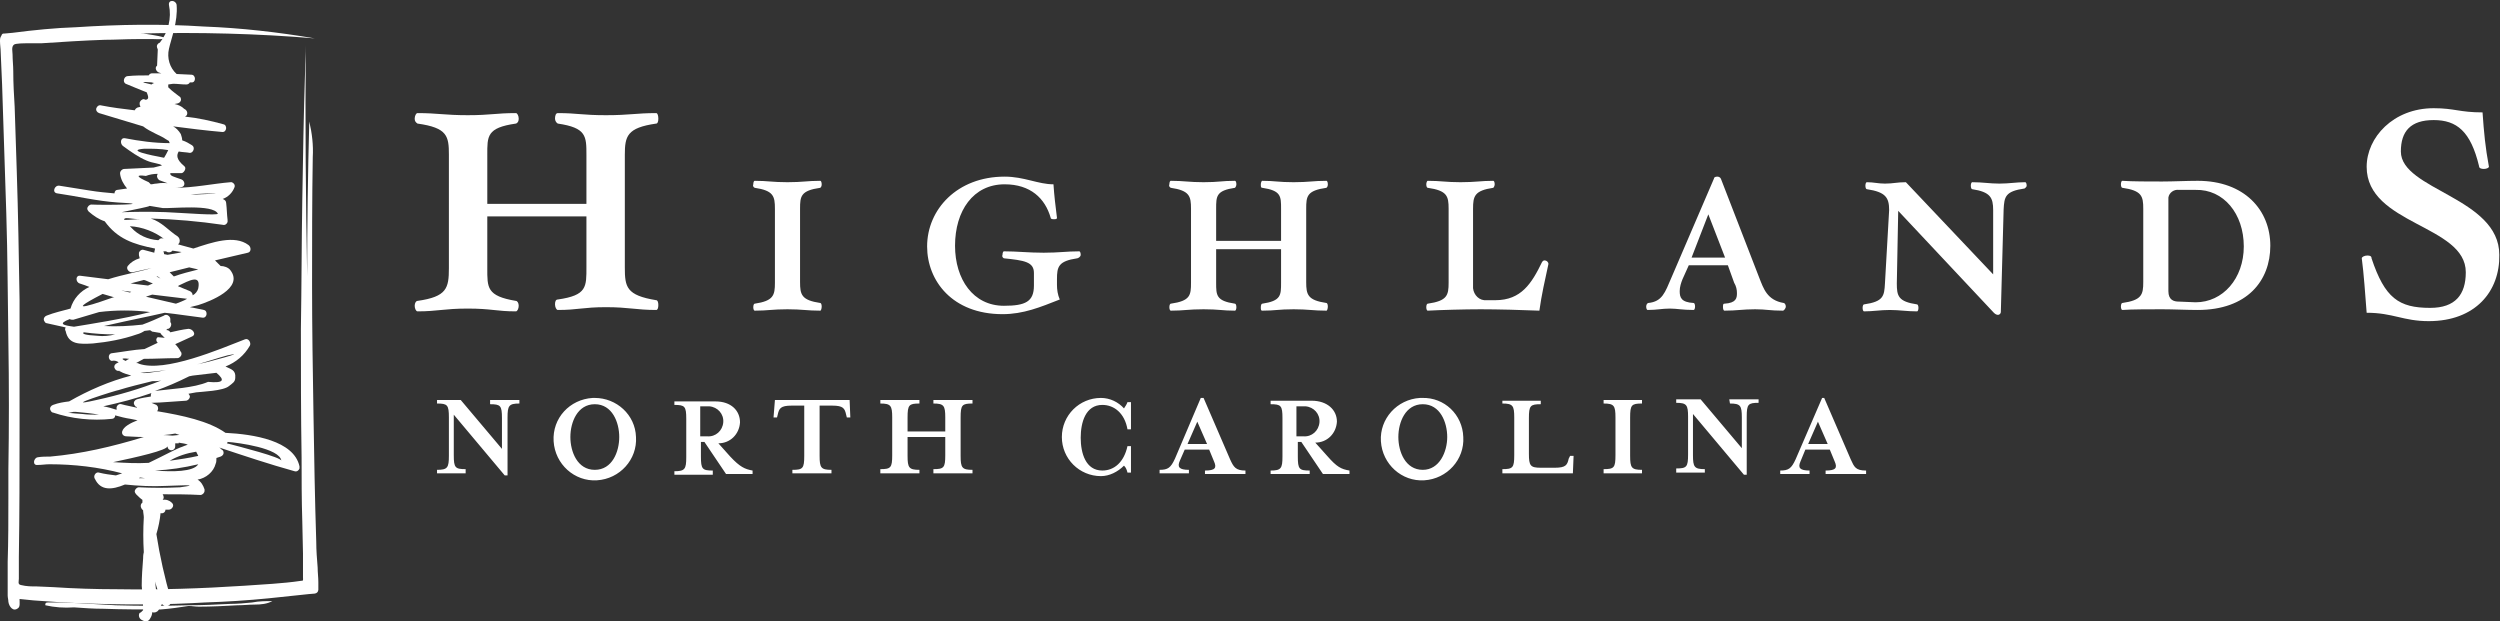
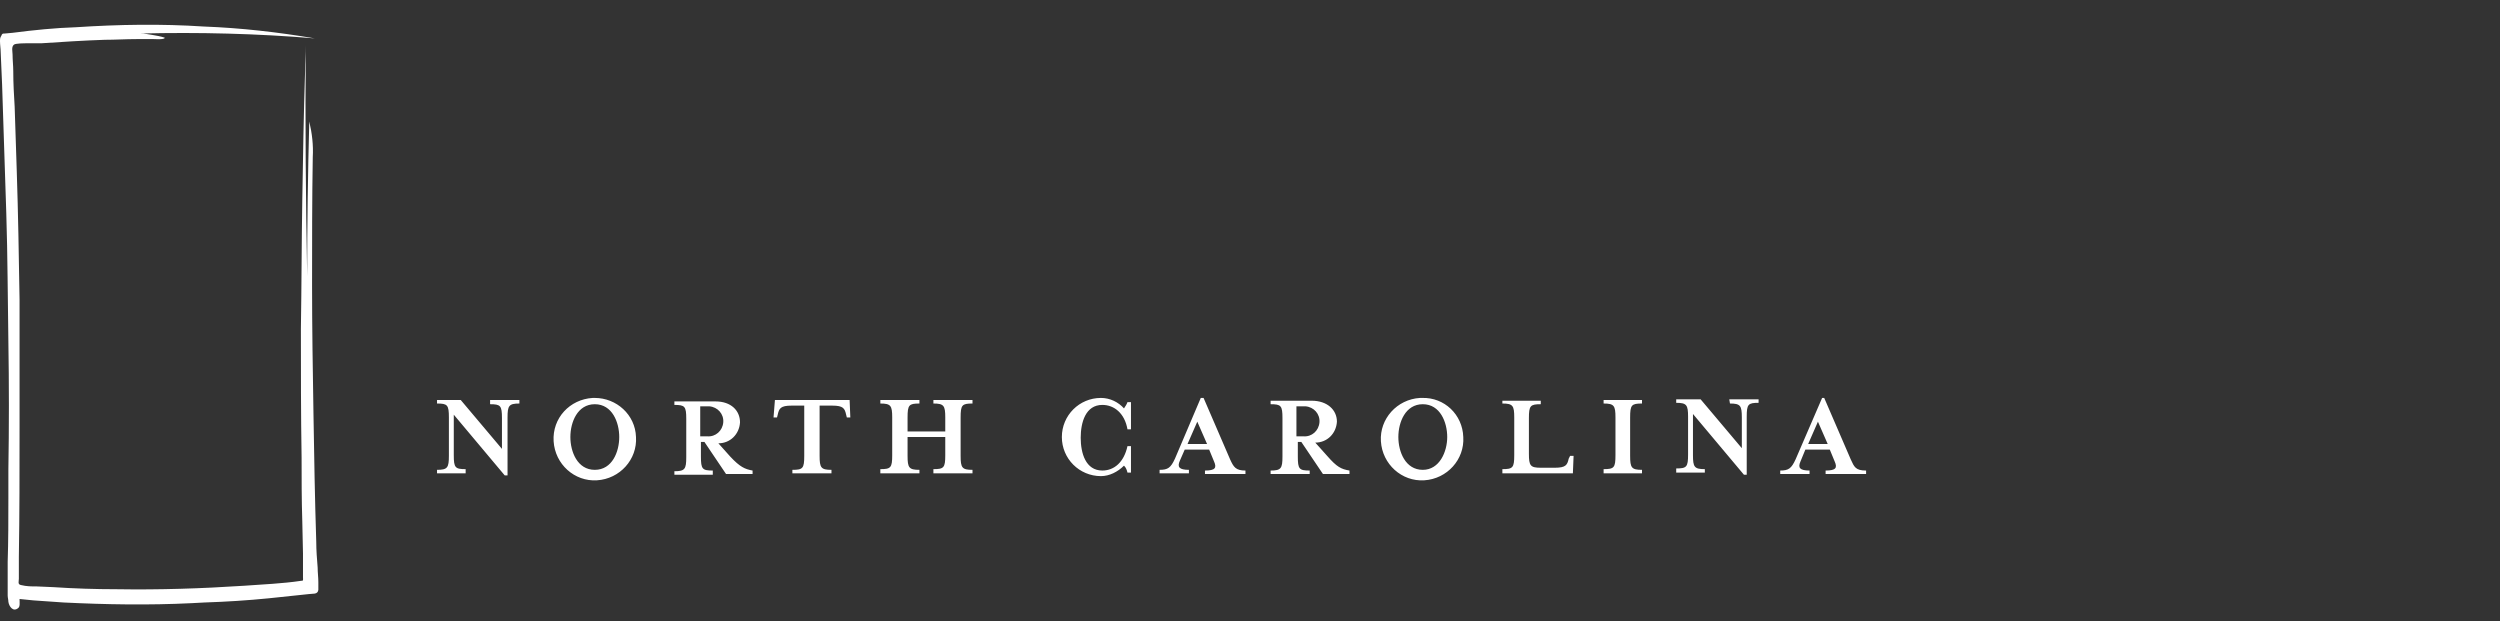
<svg xmlns="http://www.w3.org/2000/svg" version="1.1" id="tagline" x="0px" y="0px" viewBox="0 0 358.1 89" style="enable-background:new 0 0 358.1 89;" xml:space="preserve">
  <rect x="0" y="0" width="358.1" height="89" fill="#333333" stroke="none" />
  <style type="text/css">
	.st0{fill:#FFFFFF;}
</style>
  <path class="st0" d="M70.2,57.3h4.2v0.5c-1.5,0-1.7,0.3-1.7,2v8.3h-0.4l-7.3-8.7v5.8c0,1.8,0.2,2,1.7,2v0.6h-4.1v-0.5  c1.5,0,1.7-0.3,1.7-2v-5.5c0-1.8-0.2-2-1.7-2v-0.5H66l5.9,7v-4.4c0-1.8-0.2-2-1.7-2L70.2,57.3z M91.1,62.6c0.2,3.2-2.3,6-5.6,6.2  c-3.2,0.2-6-2.3-6.2-5.6s2.3-6,5.6-6.2c0.1,0,0.2,0,0.3,0C88.3,57,91,59.4,91.1,62.6 M88.7,62.6c0-2.1-1-4.7-3.5-4.7  c-2.5,0-3.5,2.6-3.5,4.7c0,2.1,1,4.7,3.5,4.7C87.7,67.3,88.7,64.7,88.7,62.6L88.7,62.6z M107.8,67.4v0.5H104l-3.1-4.6h-0.5v2.1  c0,1.8,0.2,2,1.7,2v0.6h-5.5v-0.5c1.5,0,1.7-0.3,1.7-2v-5.5c0-1.8-0.2-2-1.7-2v-0.5h5.9c2.2,0,3.5,1.3,3.5,3c-0.1,1.7-1.4,3-3.1,3  l1.7,1.9C106,66.9,106.7,67.2,107.8,67.4L107.8,67.4z M101.3,62.5c1.2,0.1,2.2-0.8,2.3-2c0.1-1.2-0.8-2.2-2-2.3c-0.1,0-0.2,0-0.3,0  h-1v4.3H101.3z M111,57.3l-0.2,2.5h0.5l0.1-0.4c0.2-0.9,0.4-1.3,2-1.3h1.8v7.2c0,1.8-0.2,2-1.7,2v0.5h5.6v-0.5c-1.5,0-1.7-0.3-1.7-2  v-7.2h1.8c1.6,0,1.8,0.4,2,1.3l0.1,0.4h0.5l-0.1-2.5L111,57.3z M133.7,57.8c1.5,0,1.7,0.3,1.7,2v2H130v-2c0-1.8,0.2-2,1.7-2v-0.5  h-5.6v0.5c1.5,0,1.7,0.3,1.7,2v5.4c0,1.8-0.2,2-1.7,2v0.6h5.6v-0.5c-1.5,0-1.7-0.3-1.7-2v-2.7h5.4v2.6c0,1.8-0.2,2-1.7,2v0.6h5.6  v-0.5c-1.5,0-1.7-0.3-1.7-2v-5.5c0-1.8,0.2-2,1.7-2v-0.5h-5.6L133.7,57.8z M161,58.5c-0.8-0.9-2-1.5-3.3-1.5c-3.1,0-5.6,2.5-5.6,5.6  c0,3.1,2.5,5.6,5.6,5.6c1.2,0,2.4-0.6,3.3-1.5c0.3,0.3,0.4,0.6,0.5,1h0.5v-3.8h-0.5c-0.5,2.3-1.9,3.5-3.6,3.5  c-2.4,0-3.1-2.5-3.1-4.7c0-2.2,0.7-4.7,3.1-4.7c1.7,0,3.2,1.2,3.6,3.5h0.5v-3.9h-0.5C161.4,57.9,161.2,58.2,161,58.5L161,58.5z   M178.4,67.4v0.5h-5.8v-0.5c1.5,0,1.7-0.4,1.3-1.3l-0.7-1.7h-3.5L169,66c-0.4,0.9-0.1,1.3,1.3,1.3v0.5h-4.2v-0.5  c1.2,0,1.6-0.3,2.2-1.6L172,57h0.4l3.8,8.8C176.7,66.9,177,67.4,178.4,67.4L178.4,67.4z M172.9,63.6l-1.4-3.2l-1.4,3.2H172.9z   M193.3,67.4v0.5h-3.8l-3.1-4.6h-0.5v2.1c0,1.8,0.2,2,1.7,2v0.5h-5.6v-0.5c1.5,0,1.7-0.3,1.7-2v-5.5c0-1.8-0.2-2-1.7-2v-0.5h5.9  c2.2,0,3.6,1.3,3.6,3c-0.1,1.7-1.4,3-3.1,3l1.7,1.9C191.5,66.9,192.1,67.2,193.3,67.4L193.3,67.4z M186.7,62.5  c1.2,0.1,2.2-0.8,2.3-2c0.1-1.2-0.8-2.2-2-2.3c-0.1,0-0.2,0-0.3,0h-1v4.3H186.7z M209.6,62.6c0.2,3.2-2.3,6-5.6,6.2  c-3.2,0.2-6-2.3-6.2-5.6c-0.2-3.2,2.3-6,5.6-6.2c0.1,0,0.2,0,0.3,0C206.9,56.9,209.5,59.4,209.6,62.6L209.6,62.6z M207.3,62.6  c0-2.1-1-4.7-3.5-4.7c-2.5,0-3.5,2.6-3.5,4.7c0,2.1,1,4.7,3.5,4.7C206.2,67.3,207.3,64.7,207.3,62.6L207.3,62.6z M224.7,65.7  c-0.2,0.9-0.4,1.3-2,1.3h-2c-1.5,0-1.7-0.3-1.7-2v-5.1c0-1.8,0.2-2,1.7-2v-0.5h-5.5v0.4c1.5,0,1.7,0.3,1.7,2v5.4c0,1.8-0.2,2-1.7,2  v0.6h10.1l0.1-2.5h-0.5L224.7,65.7z M229.7,57.8c1.5,0,1.7,0.3,1.7,2v5.4c0,1.8-0.2,2-1.7,2v0.6h5.5v-0.5c-1.5,0-1.7-0.3-1.7-2v-5.5  c0-1.8,0.2-2,1.7-2v-0.5h-5.5V57.8z M247.8,57.8c1.5,0,1.7,0.3,1.7,2v4.4l-5.9-7h-3.5v0.5c1.5,0,1.7,0.3,1.7,2v5.4  c0,1.8-0.2,2-1.7,2v0.6h4.1v-0.5c-1.5,0-1.7-0.3-1.7-2v-5.9l7.3,8.7h0.4v-8.3c0-1.8,0.2-2,1.7-2v-0.5h-4.2L247.8,57.8z M267.3,67.4  v0.5h-5.8v-0.5c1.5,0,1.7-0.4,1.3-1.3l-0.7-1.7h-3.5l-0.7,1.7c-0.4,0.9-0.1,1.3,1.3,1.3v0.5H255v-0.5c1.2,0,1.6-0.3,2.2-1.6L261,57  h0.3l3.8,8.8C265.6,66.9,265.8,67.4,267.3,67.4 M261.8,63.6l-1.4-3.2l-1.4,3.2H261.8z" />
  <g>
-     <path class="st0" d="M117.5,44.5c-1.9,0-2.6-0.2-4.7-0.2c-2.2,0-2.8,0.2-4.7,0.2c-0.1,0-0.2-0.2-0.2-0.5c0-0.3,0.1-0.5,0.2-0.5   c2.7-0.4,2.9-1.2,2.9-3V29.9c0-1.8-0.2-2.6-2.9-3c-0.2-0.1-0.3-0.3-0.2-0.5c0-0.3,0.1-0.5,0.2-0.5c1.9,0,2.5,0.2,4.7,0.2   c2.2,0,2.8-0.2,4.7-0.2c0.1,0,0.2,0.2,0.2,0.5s-0.1,0.4-0.2,0.5c-2.8,0.4-2.9,1.2-2.9,3v10.5c0,1.8,0.2,2.6,2.9,3   c0.1,0,0.2,0.2,0.2,0.5S117.6,44.5,117.5,44.5 M154.3,37c-2.7,0.4-2.9,1.2-2.9,3v0.8c0,0.7,0.1,1.4,0.4,2.1   c-2.8,1.1-5.2,2.1-8.2,2.1c-7.2,0-10.8-4.8-10.8-9.7c0-5.3,4.3-10,11.1-10c2.8,0,4.8,1.1,7,1.1c0.1,1.6,0.3,3.2,0.5,4.8   c0,0.2-0.2,0.2-0.5,0.2c-0.3,0-0.4-0.1-0.4-0.2c-0.8-2.8-2.9-4.8-6.6-4.8c-4.5,0-7.1,3.8-7.1,8.8c0,4.8,2.6,8.6,7,8.6   c3.1,0,4.3-0.6,4.3-2.9v-1.8c0-1.6-1.4-1.8-4.3-2.1c-0.2-0.1-0.3-0.3-0.2-0.5c0-0.3,0.1-0.5,0.2-0.5c1.9,0,3.5,0.2,5.7,0.2   c2.2,0,3.3-0.2,5.1-0.2c0.1,0,0.2,0.2,0.2,0.5S154.4,37,154.3,37 M190,44.5c-1.9,0-2.6-0.2-4.7-0.2c-2.2,0-2.6,0.2-4.5,0.2   c-0.2,0-0.2-0.2-0.2-0.5c0-0.3,0.1-0.5,0.2-0.5c2.7-0.4,2.7-1.2,2.7-3v-4.8h-9.3v4.8c0,1.8,0,2.6,2.7,3c0.1,0,0.2,0.2,0.2,0.5   s-0.1,0.5-0.2,0.5c-1.8,0-2.3-0.2-4.5-0.2c-2.2,0-2.8,0.2-4.7,0.2c-0.1,0-0.2-0.2-0.2-0.5c0-0.3,0.1-0.5,0.2-0.5   c2.8-0.4,2.9-1.2,2.9-3V29.9c0-1.8-0.2-2.6-2.9-3c-0.2-0.1-0.3-0.3-0.2-0.5c0-0.3,0.1-0.5,0.2-0.5c1.9,0,2.6,0.2,4.7,0.2   c2.2,0,2.6-0.2,4.5-0.2c0.1,0,0.2,0.2,0.2,0.5c0,0.2-0.1,0.4-0.2,0.5c-2.7,0.4-2.7,1.2-2.7,3v4.6h9.3v-4.6c0-1.8,0-2.6-2.7-3   c-0.2,0-0.2-0.2-0.2-0.5c0-0.2,0.1-0.5,0.2-0.5c1.8,0,2.3,0.2,4.5,0.2c2.2,0,2.8-0.2,4.7-0.2c0.1,0,0.2,0.2,0.2,0.5   s-0.1,0.4-0.2,0.5c-2.8,0.4-2.9,1.2-2.9,3v10.5c0,1.8,0.2,2.6,2.9,3c0.1,0,0.2,0.2,0.2,0.5S190.1,44.5,190,44.5 M220.5,44.5   c-2.2-0.1-6.1-0.2-8.4-0.2c-2.3,0-5.8,0.1-7.6,0.2c-0.1,0-0.2-0.2-0.2-0.5c0-0.3,0.1-0.5,0.2-0.5c2.8-0.4,3-1.2,3-3V29.9   c0-1.8-0.2-2.6-3-3c-0.1,0-0.2-0.2-0.2-0.5c0-0.2,0.1-0.5,0.2-0.5c1.9,0,2.6,0.2,4.7,0.2c2.2,0,2.9-0.2,4.7-0.2   c0.1,0,0.2,0.2,0.2,0.5c0,0.2-0.1,0.4-0.2,0.5c-2.7,0.4-2.9,1.2-2.9,3v11c-0.1,1,0.6,2,1.6,2.1c0.1,0,0.3,0,0.5,0h1.1   c3.7,0,5.2-2.4,6.7-5.5c0.1-0.1,0.2-0.2,0.3-0.2c0.4,0,0.6,0.3,0.6,0.5C221.3,40.1,220.8,42.3,220.5,44.5L220.5,44.5z M255.4,44.5   c-1.9,0-2.4-0.2-4-0.2c-1.8,0-2.6,0.2-4.4,0.2c-0.1,0-0.2-0.2-0.2-0.5c0-0.3,0-0.5,0.2-0.5c1.7-0.1,1.8-0.8,1.8-1.5   c0-0.5-0.1-1-0.4-1.5l-0.9-2.5h-5.6L241,40c-0.2,0.5-0.4,1.1-0.4,1.7c0,0.9,0.2,1.6,2,1.7c0.1,0,0.2,0.2,0.2,0.5s-0.1,0.5-0.2,0.5   c-1.6,0-2.4-0.2-3.4-0.2c-1.2,0-1.8,0.2-3.2,0.2c-0.1,0-0.2-0.2-0.2-0.5c0-0.3,0.2-0.5,0.3-0.5c2-0.2,2.4-1.5,3.3-3.6l6.1-14.2   c0-0.2,0.2-0.3,0.5-0.3c0.2,0,0.4,0.1,0.5,0.3l5.5,14.2c0.6,1.5,1.1,3.2,3.5,3.6c0.1,0,0.3,0.2,0.3,0.5S255.5,44.5,255.4,44.5    M244.7,30.7l-2.4,6.2h4.8L244.7,30.7z M290,27c-2.8,0.4-2.9,1.2-3,3l-0.4,14.7c0,0.2-0.2,0.4-0.4,0.4c-0.2,0-0.4-0.1-0.6-0.3   l-13.7-14.6l-0.2,10.4c0,1.8,0.2,2.6,2.9,3c0.1,0,0.2,0.2,0.2,0.5s-0.1,0.5-0.2,0.5c-1.5,0-2.5-0.2-3.9-0.2c-1.4,0-2.4,0.2-3.7,0.2   c-0.1,0-0.2-0.2-0.2-0.5c0-0.3,0.1-0.5,0.2-0.5c2.8-0.4,2.9-1.2,3-3l0.6-10.5c0-1.8-0.5-2.6-3.2-3c-0.1,0-0.2-0.2-0.2-0.5   c0-0.3,0.1-0.5,0.2-0.5c1,0,1.6,0.2,2.6,0.2c1.2,0,1.7-0.2,3-0.2l12.5,13.2v-9.2c0-1.8-0.4-2.6-3-3c-0.1,0-0.2-0.2-0.2-0.5   s0.1-0.5,0.2-0.5c1.5,0,2.5,0.2,3.9,0.2c1.4,0,2.4-0.2,3.7-0.2c0.1,0,0.2,0.2,0.2,0.5C290.3,26.8,290.1,26.9,290,27L290,27z    M314.8,44.4c-1.6,0-3.5-0.1-5.1-0.1c-1.6,0-4.4,0-5.7,0.1c-0.1,0-0.2-0.2-0.2-0.5c0-0.3,0.1-0.5,0.2-0.5c2.8-0.4,3-1.2,3-3V29.9   c0-1.8-0.2-2.6-3-3c-0.1,0-0.2-0.2-0.2-0.5c0-0.3,0.1-0.5,0.2-0.5c1.3,0.1,4,0.1,5.7,0.1c1.6,0,3.5-0.1,5.1-0.1   c6.7,0,10.4,4.2,10.4,9.3C325.2,40.2,321.9,44.4,314.8,44.4L314.8,44.4z M314.5,27.2l-2.4,0c-0.7-0.1-1.4,0.4-1.5,1.1   c0,0.1,0,0.3,0,0.4v13c0,1.3,0.8,1.5,1.5,1.5l2.4,0.1c3.9,0,6.9-3.4,6.9-8C321.4,30.6,318.5,27.1,314.5,27.2L314.5,27.2z" />
-     <path class="st0" d="M94,44.4c-2.9,0-3.9-0.4-7.2-0.4c-3.3,0-4,0.4-6.9,0.4c-0.2,0-0.4-0.4-0.4-0.8c0-0.4,0.1-0.7,0.4-0.7   c4.2-0.6,4.1-1.8,4.1-4.7V31H69.8v7.4c0,2.8-0.1,4,4.1,4.7c0.2,0,0.4,0.3,0.4,0.7s-0.2,0.8-0.4,0.8c-2.8,0-3.5-0.4-6.9-0.4   s-4.3,0.4-7.2,0.4c-0.2,0-0.4-0.4-0.4-0.8c0-0.4,0.2-0.7,0.4-0.7c4.2-0.6,4.5-1.8,4.5-4.7V22.2c0-2.7-0.2-3.9-4.5-4.5   c-0.3-0.2-0.4-0.4-0.4-0.7c0-0.4,0.2-0.8,0.4-0.8c2.9,0,3.9,0.3,7.2,0.3c3.3,0,4-0.3,6.9-0.3c0.2,0,0.4,0.4,0.4,0.8   c0,0.3-0.1,0.6-0.4,0.7c-4.2,0.6-4.1,1.8-4.1,4.5v7H84v-7c0-2.7,0-3.9-4.1-4.5c-0.2-0.1-0.4-0.4-0.4-0.7c0-0.4,0.1-0.8,0.4-0.8   c2.8,0,3.5,0.3,6.9,0.3c3.4,0,4.3-0.3,7.2-0.3c0.2,0,0.3,0.4,0.3,0.8c0,0.4-0.1,0.7-0.3,0.7c-4.2,0.6-4.5,1.8-4.5,4.5v16.1   c0,2.8,0.2,4,4.5,4.7c0.2,0,0.3,0.3,0.3,0.7S94.2,44.4,94,44.4" />
-     <path class="st0" d="M347.9,46c-3.7,0-5.1-1.2-8.9-1.2c-0.2-2.5-0.4-5.6-0.7-7.8c0-0.2,0.4-0.4,0.8-0.4c0.4,0,0.6,0.1,0.6,0.4   c1.9,5.7,3.9,7.1,8.4,7.1c3.6,0,5.1-1.9,5.1-5.1c0-6.8-14.2-6.8-14.2-15.1c0-4.2,3.8-8.4,9.6-8.4c3,0,3.7,0.6,7,0.6   c0.2,2.9,0.4,5,0.9,7.7c0.1,0.2-0.3,0.4-0.7,0.4c-0.4,0-0.7-0.1-0.7-0.4c-1.2-5-3.2-6.6-6.5-6.6s-4.7,1.6-4.7,4.5   c0,5.5,14.1,6.6,14.1,14.8C358.1,41.7,354.6,46,347.9,46" />
-   </g>
+     </g>
  <path class="st0" d="M45.5,81.3c-0.1-1.2-0.2-2.5-0.2-3.7c-0.2-6.1-0.3-12.2-0.4-18.4c-0.1-6.2-0.2-12.3-0.2-18.4s0-12.2,0.1-18.3  c0.1-1.7-0.1-3.4-0.5-5.1c-0.2,7.4-0.3,14.8-0.3,22.2c-0.2-11-0.3-22-0.2-33.1c0,1.2-0.1,2.5-0.1,3.7c-0.2,6.1-0.3,12.3-0.4,18.4  S43.2,41,43.1,47.1c0,6.2,0,12.3,0.1,18.4c0,3,0,6.1,0.1,9.2l0.1,4.6c0,0.8,0,1.5,0,2.3v1.1c0,0.4,0.1,0.5-0.3,0.5  c-2.7,0.4-5.4,0.5-8.1,0.7c-6.1,0.4-12.2,0.6-18.3,0.5c-3,0-6.1-0.1-9.1-0.3l-2.3-0.1c-0.8,0-1.5,0-2.3-0.2  c-0.5-0.1-0.3-0.5-0.3-0.9v-1c0-0.7,0-1.4,0-2.1c0.1-6.2,0.1-12.3,0.1-18.5c0-6.2,0-12.3,0-18.4c-0.1-6.2-0.2-12.3-0.4-18.4  c-0.1-3.1-0.2-6.1-0.3-9.2C2,13.6,1.9,12,1.9,10.2c0-0.8-0.1-1.6-0.1-2.4c0-0.4-0.2-1.1,0.2-1.4C2.2,6.2,3.5,6.2,4,6.2s1.3,0,1.9,0  c3-0.2,6.1-0.4,9.1-0.5c1.5,0,3-0.1,4.6-0.1H22c0.3,0,1.6,0.1,1.6-0.2C23,5.2,22.4,5.1,21.8,5c-0.6-0.1-1.1-0.2-1.7-0.2  c8.3-0.2,16.7,0,25,0.7C39.8,4.6,34.5,4,29.2,3.8C23.1,3.4,17,3.5,10.9,3.9C7.9,4,4.9,4.3,1.8,4.7L0.7,4.8c-0.3,0-0.4,0-0.5,0.3  C0,5.4,0,5.6,0,5.9c0,0.5,0.1,1.1,0.1,1.6l0.2,4.6c0.2,6.1,0.4,12.2,0.6,18.4s0.2,12.3,0.3,18.4c0.1,6.1,0.1,12.3,0,18.4v4.1  c0,3,0,6.1-0.1,9.1V83c0,0.2,0,0.5,0,0.7c0,0.5,0,1,0,1.5c0,0,0,0.1,0,0.1c0,0.3,0.1,0.6,0.1,0.9c0.1,0.7,0.7,1.5,1.4,0.9  c0.3-0.2,0.2-0.8,0.2-1.3L4.8,86c1.4,0.1,2.9,0.2,4.3,0.3c6.1,0.3,12.2,0.4,18.3,0.1l1.9-0.1c3.1-0.1,6.2-0.3,9.2-0.6  c1.9-0.2,3.8-0.4,5.7-0.6c0.6-0.1,1.3,0.1,1.4-0.6c0-0.4,0-0.8,0-1.1C45.6,82.7,45.5,82,45.5,81.3z" />
-   <path class="st0" d="M36.5,86.6c-0.8,0-1.7,0.1-2.5,0.1c-1.8,0.1-3.7,0.2-5.5,0.2c-0.5,0-1-0.1-1.5-0.1c-1.3,0.2-2.6,0.4-4,0.5  c-2.7,0-5.5,0-8.2-0.1c-1.4,0-2.8-0.1-4.2-0.2c-1.4,0.1-2.8,0-4.1-0.3c-0.1-0.5,0.4-0.4,0.7-0.4h1.4l2.7,0.1  c1.8,0.1,3.6,0.2,5.3,0.3c3.5,0.1,6.9,0.1,10.4,0c2,0,4-0.1,6-0.2c1,0,2.1-0.1,3.1-0.2c1-0.2,2-0.2,2.9-0.2  C38.3,86.5,37.4,86.6,36.5,86.6z" />
-   <path class="st0" d="M32.3,62c-2.4-1.7-6.2-2.5-9.8-3.1c0.2-0.2,0.2-0.6,0-0.8c0,0-0.1-0.1-0.1-0.1c-0.2-0.1-0.5-0.2-0.7-0.3  c1.2,0,4.5-0.3,4.9-0.3c0.3,0,0.6-0.3,0.6-0.6c0-0.1-0.1-0.3-0.2-0.4l1.1-0.2c0.8-0.1,3.9-0.2,4.7-0.9c0.5-0.4,0.9-0.6,0.9-1.2  c0.1-1.1-0.6-1.2-1.4-1.6c1.5-0.6,2.7-1.6,3.5-3c0.2-0.4-0.2-1.1-0.7-0.9c-3.6,1.4-11.5,4.8-15.2,3.5c-0.1-0.1-0.3-0.1-0.4-0.1  l1.1-0.6c1.6,0,3.2-0.1,4.8-0.1c0.3,0,0.6-0.3,0.6-0.6c0-0.1,0-0.2-0.1-0.3c-0.2-0.4-0.5-0.8-0.8-1.1l2.4-1.1  c0.7-0.3,0.1-1.1-0.5-1.1c-0.9,0.1-1.7,0.3-2.6,0.5c-0.1-0.2-0.4-0.4-0.7-0.3c0.1,0,0.2-0.1,0.3-0.2h0.1c0.3-0.1,0.5-0.5,0.4-0.8  c0-0.1,0-0.1-0.1-0.1c0-0.2,0-0.4,0-0.5c0-0.3-0.3-0.6-0.6-0.6c-0.1,0-0.2,0-0.3,0.1c-0.9,0.4-2,0.9-3.1,1.3  c-1.8,0.2-3.7,0.3-5.5,0.2l0.9-0.2c2.6-0.6,5.2-1.1,7.8-1.7c1.9,0.2,3.7,0.5,5.4,0.7c0.7,0.1,0.8-1,0.2-1.1c-0.6-0.1-1.3-0.3-2-0.4  c0.4-0.1,0.8-0.2,1.2-0.3c1.6-0.5,6.6-2.4,4.6-5c-0.3-0.4-0.9-0.6-1.4-0.6c-0.3-0.3-0.5-0.5-0.8-0.8c1.6-0.4,3.1-0.7,4.7-1.1  c0.5-0.1,0.5-0.8,0.1-1.1c-2-1.5-5.2-0.4-7.9,0.5c-0.7-0.2-1.5-0.4-2.2-0.6l0.1-0.1c0.2-0.2,0.2-0.6,0-0.9c0,0-0.1,0-0.1-0.1  c-1.4-0.9-2.3-2.1-3.9-2.6h0c3.5,0.1,6.9,0.4,10.3,0.9c0.3,0.1,0.6-0.1,0.7-0.4c0-0.1,0-0.2,0-0.3c-0.1-0.8-0.1-1.6-0.2-2.4  c0-0.3-0.2-0.5-0.5-0.6c0.8-0.3,1.4-0.9,1.7-1.7c0.1-0.3-0.1-0.6-0.4-0.7c-0.1,0-0.1,0-0.2,0c-2.4,0.2-5.3,0.8-7.9,0.8  c0.4,0,0.8-0.1,0.9-0.1c0.6-0.1,0.5-0.9,0-1.1c-1.1-0.4-1.7-0.5-1.6-0.9c0.7,0,1.3,0,1.6,0c0.3,0,0.8-0.7,0.4-1  c-1.2-1-1.1-1.6-0.8-2.1c0.5,0.1,1.1,0.1,1.6,0.2c0.5,0,0.8-0.8,0.3-1.1s-0.8-0.5-1.4-0.7c0-0.3-0.1-0.6-0.2-0.9  c-0.3-0.5-0.7-0.9-1.1-1.1c2.3,0.3,4.7,0.6,7,0.8c0.7,0.1,0.8-1,0.2-1.1c-1.8-0.5-3.6-0.9-5.5-1.1c0.5-0.2,0.4-0.9-0.1-1.1  C26,15.2,25.5,15,25,14.9l0.5-0.1c0.3-0.1,0.5-0.4,0.4-0.7c0-0.1-0.1-0.2-0.1-0.2c-0.5-0.4-1.1-0.8-1.6-1.3c0,0-0.1-0.1-0.1-0.1  c0-0.1,0-0.2,0-0.4c0.2,0,0.5-0.1,0.7-0.1c0.6,0,1.2,0.1,1.9,0.1c0.2,0,0.4-0.1,0.5-0.3h0.2c0.7,0.1,0.7-1.1,0-1.1l-2.1-0.1  c-1-0.9-1.4-2.3-1.1-3.6c0.3-1.4,1.3-3.9,1.1-6.3c-0.1-0.7-1.2-0.8-1.1,0c0.4,1.9-0.1,3.9-1.3,5.4c-0.3,0.1-0.5,0.4-0.4,0.7  c0,0.1,0.1,0.2,0.1,0.3l-0.1,2.3c-0.4,0.3-0.1,0.9,0.3,1l0.3,0.1l-1.3,0c-0.2,0-0.4,0.1-0.5,0.3c-1,0-2,0-3,0.1  c-0.5,0-0.8,0.8-0.3,1.1c-0.2-0.1,3.1,1.3,3,1.2c0.4,0.9,0.2,1-0.1,1.1l-0.3-0.1c-0.3,0-0.6,0.3-0.6,0.6c0,0.1,0,0.3,0.1,0.4v0.1  l0,0l-0.4,0.1c-0.2,0.1-0.3,0.2-0.4,0.4c-1.7-0.2-3.3-0.4-4.8-0.7c-0.3-0.1-0.6,0.1-0.7,0.4c-0.1,0.3,0.1,0.6,0.4,0.7l0,0l6.3,1.9  c1,0.8,2.7,1.4,3.2,1.8c0.2,0.1,0.3,0.2,0.5,0.3c0,0.1,0.1,0.2,0.1,0.3c-2.2,0-4.3-0.3-6.4-0.7c-0.7-0.1-0.7,0.8-0.3,1.1  c1.1,0.8,2.2,1.6,3.4,2.1c0.9,0.4,1.9,0.4,2.2,0.7L22,24l-4.2,0.2c-0.3,0-0.6,0.3-0.6,0.6c0,0,0,0.1,0,0.1c0.1,0.8,0.5,1.5,1,2.1  l-1.4,0.2c-0.2,0-0.4,0.2-0.4,0.5c-1.1-0.1-2.3-0.2-3.5-0.4l-4.4-0.7c-0.7-0.1-1.1,1-0.3,1.1c2.8,0.4,5.7,1.1,8.6,1.3  c6,0.3-2,0.4-3.7,0.3c-0.3,0-0.6,0.3-0.6,0.6c0,0.1,0.1,0.3,0.2,0.4c0.7,0.6,1.4,1.1,2.3,1.4c1.8,2.5,4.1,3.3,7.2,3.9  c0,0.2-0.1,0.4-0.1,0.6l-1.5-0.4c-0.3-0.1-0.6,0.1-0.7,0.4c0,0.1,0,0.2,0,0.3c0,0.2,0.1,0.3,0.1,0.5c-0.7,0.2-1.3,0.6-1.7,1.1  c-0.3,0.4,0.2,1,0.7,0.9l2.7-0.6l0,0c-1.6,0.5-4,0.9-6.2,1.6l-4-0.5c-0.7-0.1-0.7,0.9-0.1,1.1s0.9,0.3,1.4,0.5  c-1.3,0.6-2.3,1.7-2.7,3.1c-1.1,0.3-2.4,0.6-3.4,1c-0.3,0.1-0.5,0.4-0.4,0.7c0.1,0.2,0.2,0.4,0.4,0.4c0.9,0.2,1.8,0.4,2.7,0.6  c-0.1,0.2-0.1,0.4,0,0.5c0.4,2,2,1.9,3.9,1.8c2.1-0.2,4.3-0.6,6.3-1.3c0.4-0.1,0.8-0.3,1.1-0.5l0.8-0.1c0.1,0.1,0.2,0.1,0.3,0.2  l1.2,0.2c0,0.1,0,0.1,0.1,0.2l0.4,0.4c0.1,0.1,0.1,0.1,0.2,0.1l-1.1-0.1c-0.2,0.1-0.3,0.4-0.1,0.7c0,0,0.1,0.1,0.1,0.1l-1.9,0.9  c-1.6,0.1-3.1,0.4-4.7,0.6c-0.6,0.1-0.5,1,0,1.1c0.4-0.1,0.7,0,1,0.2l-0.2,0.1c-0.3,0.1-0.5,0.4-0.4,0.7c0.1,0.3,0.4,0.5,0.7,0.4  l0,0c0,0.1,0.1,0.1,0.1,0.1c0.5,0.3,1,0.4,1.6,0.6c-3.1,0.8-6.1,2.1-8.9,3.7c-0.8,0.1-1.5,0.2-2.3,0.5c-0.3,0.1-0.5,0.4-0.4,0.7  c0.1,0.2,0.2,0.4,0.4,0.4c2.7,0.9,5.6,1.2,8.4,0.9c0.3,0,0.5-0.2,0.5-0.5c0.7,0.2,1.5,0.4,2.2,0.5l1,0.2c-1,0.4-2,0.9-2.2,1.6  c-0.1,0.4,0.2,0.7,0.6,0.7c0.3,0,1.4,0.1,2.5,0.1C16,64,11.7,65,7.2,65.4c-0.6,0-1.2,0-1.8,0.1c-0.6,0.1-0.8,1.2,0,1.1  c0.6,0,1.1-0.1,1.7-0.1c3.5,0,7,0.4,10.4,1.3c-0.3,0.1-0.6,0.2-0.9,0.3c-0.8-0.1-1.6-0.2-2.4-0.4c-0.3-0.1-0.6,0.1-0.7,0.5  c0,0.1,0,0.3,0.1,0.4c0.8,1.7,2.4,1.6,4.3,0.8c1.9,0.2,3.9,0.3,5.9,0.2c0.7,0,5.7-0.3,2,0.2c-2,0.1-4,0.1-5.9,0  c-0.3,0-0.6,0.3-0.6,0.6c0,0.1,0.1,0.3,0.2,0.4c0.3,0.3,0.6,0.6,0.9,0.8V72c-0.3,0.2-0.3,0.6-0.1,0.9c0.1,0.1,0.1,0.1,0.2,0.2  c0,0.3,0.1,0.7,0.1,1c-0.1,1.7-0.1,3.3,0,5c-0.1,0.4-0.1,0.7-0.1,0.9c-0.1,1.3-0.2,2.6-0.2,3.9c0.1,1.2,0.2,2.3,0.2,3.5  c-0.1,0.1-0.2,0.2-0.3,0.3L20,87.8c-0.2,0.3-0.1,0.8,0.3,1l0.2,0.1c0.4,0.2,0.8,0.1,1-0.3c0.2-0.3,0.3-0.6,0.3-0.9  c0.3,0.1,0.7,0,0.9-0.3l0.5-0.9l0.1,0.1c0.5,0.6,1.4,0,1.2-0.7c-0.9-3.1-1.6-6.2-2.1-9.4c0.3-1,0.5-2,0.6-3c0.3,0.1,0.7-0.1,0.7-0.5  h0.5c0.3,0,0.6-0.3,0.6-0.6c0-0.2-0.1-0.3-0.2-0.4c-0.3-0.3-0.8-0.5-1.3-0.4c0.2-0.2,0.2-0.5,0-0.8c1.8,0,3.6,0,5.4,0.1  c0.3,0,0.6-0.3,0.6-0.6c0-0.1,0-0.1,0-0.2c-0.2-0.6-0.5-1.1-1-1.4c1.2-0.2,2.3-1.1,2.6-2.3c0.1-0.2,0.1-0.5,0.1-0.8l0.6-0.2  c0.3-0.1,0.5-0.4,0.4-0.7c0-0.1-0.1-0.2-0.1-0.2c-0.2-0.1-0.3-0.3-0.5-0.4c3.6,1.2,7.2,2.4,10.8,3.4c0.3,0.1,0.6-0.1,0.7-0.4  c0-0.1,0-0.2,0-0.3C42.1,63.1,36.3,62.2,32.3,62z M22.4,84.8c-0.1-0.5-0.1-1-0.2-1.5l0.4,1.3C22.5,84.7,22.5,84.8,22.4,84.8  L22.4,84.8z M14.8,58.2c2.3-0.5,4.6-1.1,6.9-1.9c-0.1,0.1-0.1,0.3-0.1,0.5c-0.7,0.1-1.3,0.2-2,0.4c-0.3,0.1-0.5,0.4-0.4,0.7  c0.1,0.2,0.2,0.4,0.4,0.4v0.1c-0.8-0.2-1.5-0.3-2.2-0.5c-0.3-0.1-0.6,0.1-0.7,0.4c0,0.1,0,0.3,0,0.4C16.1,58.5,15.4,58.3,14.8,58.2z   M25.6,63.4c0.4,0.1,0.9,0.1,1.3,0.3c-0.3,0.1-0.6,0.2-0.8,0.3c-0.7,0.2-2.7,1.3-4.8,2.3c-1.7,0.1-3.4,0-5.1-0.1  c3.3-0.7,7.8-1.7,7.8-2.3c0,0.8,1.1,0.8,1.1,0v-0.2c0-0.1,0-0.1,0-0.2H25.6z M28.1,64.7c0.1,0.2,0.2,0.4,0.3,0.6  c-1.3,0.3-2.7,0.5-4.1,0.7C25.5,65.3,26.8,64.9,28.1,64.7z M29.8,54.7c-2.1,0.9-5.3,1-7.6,1.3c1.7-0.6,3.3-1.3,4.9-2.1l0.5-0.1  l3.4-0.4C32.3,54.5,32,54.9,29.8,54.7z M28.6,52.1l-0.4,0.1c1.5-0.4,2.9-0.9,4.4-1.3C35.9,50.2,29.4,52,28.6,52.1z M18.1,41.7  l0.7,0.1l-0.2,0.1l-1.2-0.3C17.6,41.6,17.8,41.7,18.1,41.7L18.1,41.7z M23,39.9c-0.2-0.1-0.4-0.2-0.6-0.3h0.2L23,39.9L23,39.9z   M18.6,43.3h-0.3h0.2H18.6z M20.9,42.5l0.9-0.3l5,0.6c-0.5,0.3-1.1,0.5-1.6,0.7C23.8,43.2,22.3,42.8,20.9,42.5L20.9,42.5z   M28.4,41.3c-0.1,0.4-0.4,0.8-0.8,1c0-0.3-0.2-0.5-0.4-0.6L25.5,41l0.1-0.1C27.1,40.2,28.8,39.2,28.4,41.3L28.4,41.3z M28.4,38.6  c-1.2,0.3-2.4,0.6-3.5,1L24.3,39l2.8-0.7C27.5,38.4,28,38.5,28.4,38.6L28.4,38.6z M17.8,31.5c-0.1-0.5,1-0.1,2.3-0.1  C19.4,31.4,18.6,31.5,17.8,31.5z M29.5,27.8l-2.2,0.1l0.7-0.1C29.5,27.7,32.7,27.6,29.5,27.8z M21.7,11.8L21.7,11.8l0.4,0.1  c-0.1,0-0.3,0.1-0.4,0.2C19.9,11.7,20.4,11.7,21.7,11.8z M20.7,21.3c1.1,0,2.3,0,3.4,0.2c-0.2,0.4-0.4,0.8-0.6,1.1  C21.4,22.2,18,21.5,20.7,21.3L20.7,21.3z M21.3,26.1c-1.8-0.8-1.9-1.1-0.4-0.9c0.5-0.2,1.1-0.3,1.7-0.3c-0.2,0.3-0.1,0.6,0.1,0.8  c0,0,0.1,0.1,0.1,0.1c2,0.8,1.2,0.2-0.4,0.5c-0.3,0-0.5,0.1-0.8,0.1C21.5,26.3,21.4,26.2,21.3,26.1L21.3,26.1z M21.4,29.5  c0,0,0.1,0,0.1,0c0.6,0.1,1.2,0.2,1.8,0.3c1.2,0.1,7.2-0.6,7.9,0.8c0.1,0.3-5-0.1-5.4-0.1c-2.8-0.2-5.6-0.2-8.4-0.1  C19.3,30,21.4,29.6,21.4,29.5L21.4,29.5z M18.6,32.4c1.8,0.1,3.6,0.8,5,1.9c-0.2-0.2-0.5-0.2-0.7-0.1c-0.1,0.1-0.1,0.1-0.2,0.2h-0.1  c-1.4-0.1-2.8-0.7-3.8-1.8L18.6,32.4z M23.4,36h0.4c0.2,0.2,0.6,0.2,0.8,0l0.1-0.1l1.3,0.2l-0.3,0.1c-0.5,0.1-1.1,0.2-1.7,0.3  l-0.5-0.1C23.5,36.3,23.5,36.2,23.4,36L23.4,36z M20.6,40.1L20.6,40.1c0.2,0,0.7,0.3,1.3,0.5l-0.7,0.3l-2.5-0.3L20.6,40.1z   M14.7,42.1l1.7,0.5h-0.2C14.5,43.2,8.3,45.4,14.7,42.1L14.7,42.1z M10,45.7c0.1,0.1,0.3,0.1,0.5,0.1l3.7-1.1c2.4-0.3,4.9-0.3,7.3,0  c-3.9,1-8.5,1.7-10.9,2.1C9.1,46.6,8.2,46.4,10,45.7z M12,47.6c1.5,0.2,3,0.3,4.5,0.3c-0.8,0.2-1.7,0.3-2.5,0.2  C12.1,48,11.7,47.8,12,47.6L12,47.6z M18.5,51.4c-0.2,0.1-0.4,0.2-0.5,0.3C17.1,51.3,17.7,51.3,18.5,51.4z M22,53.3  c-0.6,0.1-1.2,0.2-1.9,0.1c1.2-0.1,2.5-0.2,3.7-0.4l-1,0.2L22,53.3z M16.9,55.9c1.6-0.5,3.3-0.9,4.9-1.3c0.4,0,0.9,0,1.3-0.1  c-3,1.2-6.1,2.1-9.3,2.8C8.1,58.6,17,55.8,16.9,55.9L16.9,55.9z M11.8,59.3c-1.6-0.1-2.3-0.2-1.9-0.2h0.1l0.5-0.1h0.4  c1.1,0.1,2.2,0.2,3.3,0.4C13.3,59.4,12.5,59.4,11.8,59.3L11.8,59.3z M21.9,62.3c1.1,0.1,2.1,0,3.2-0.2l0.6,0.2l-1,0.1  C23.7,62.3,22.7,62.3,21.9,62.3L21.9,62.3z M20.1,68.4l0.7,0.1c-0.3,0-0.6,0-0.9,0C19.9,68.5,20,68.4,20.1,68.4L20.1,68.4z   M22.2,67.4c2.1-0.1,4.1-0.4,6.2-0.9C27.7,67.6,24.7,67.6,22.2,67.4z M32.5,63.5c0.1-0.1,0.1-0.2,0.1-0.2c1.5,0.1,7.5,0.9,7.7,2.7  C40.3,65.5,34.4,64,32.5,63.5L32.5,63.5z" />
</svg>